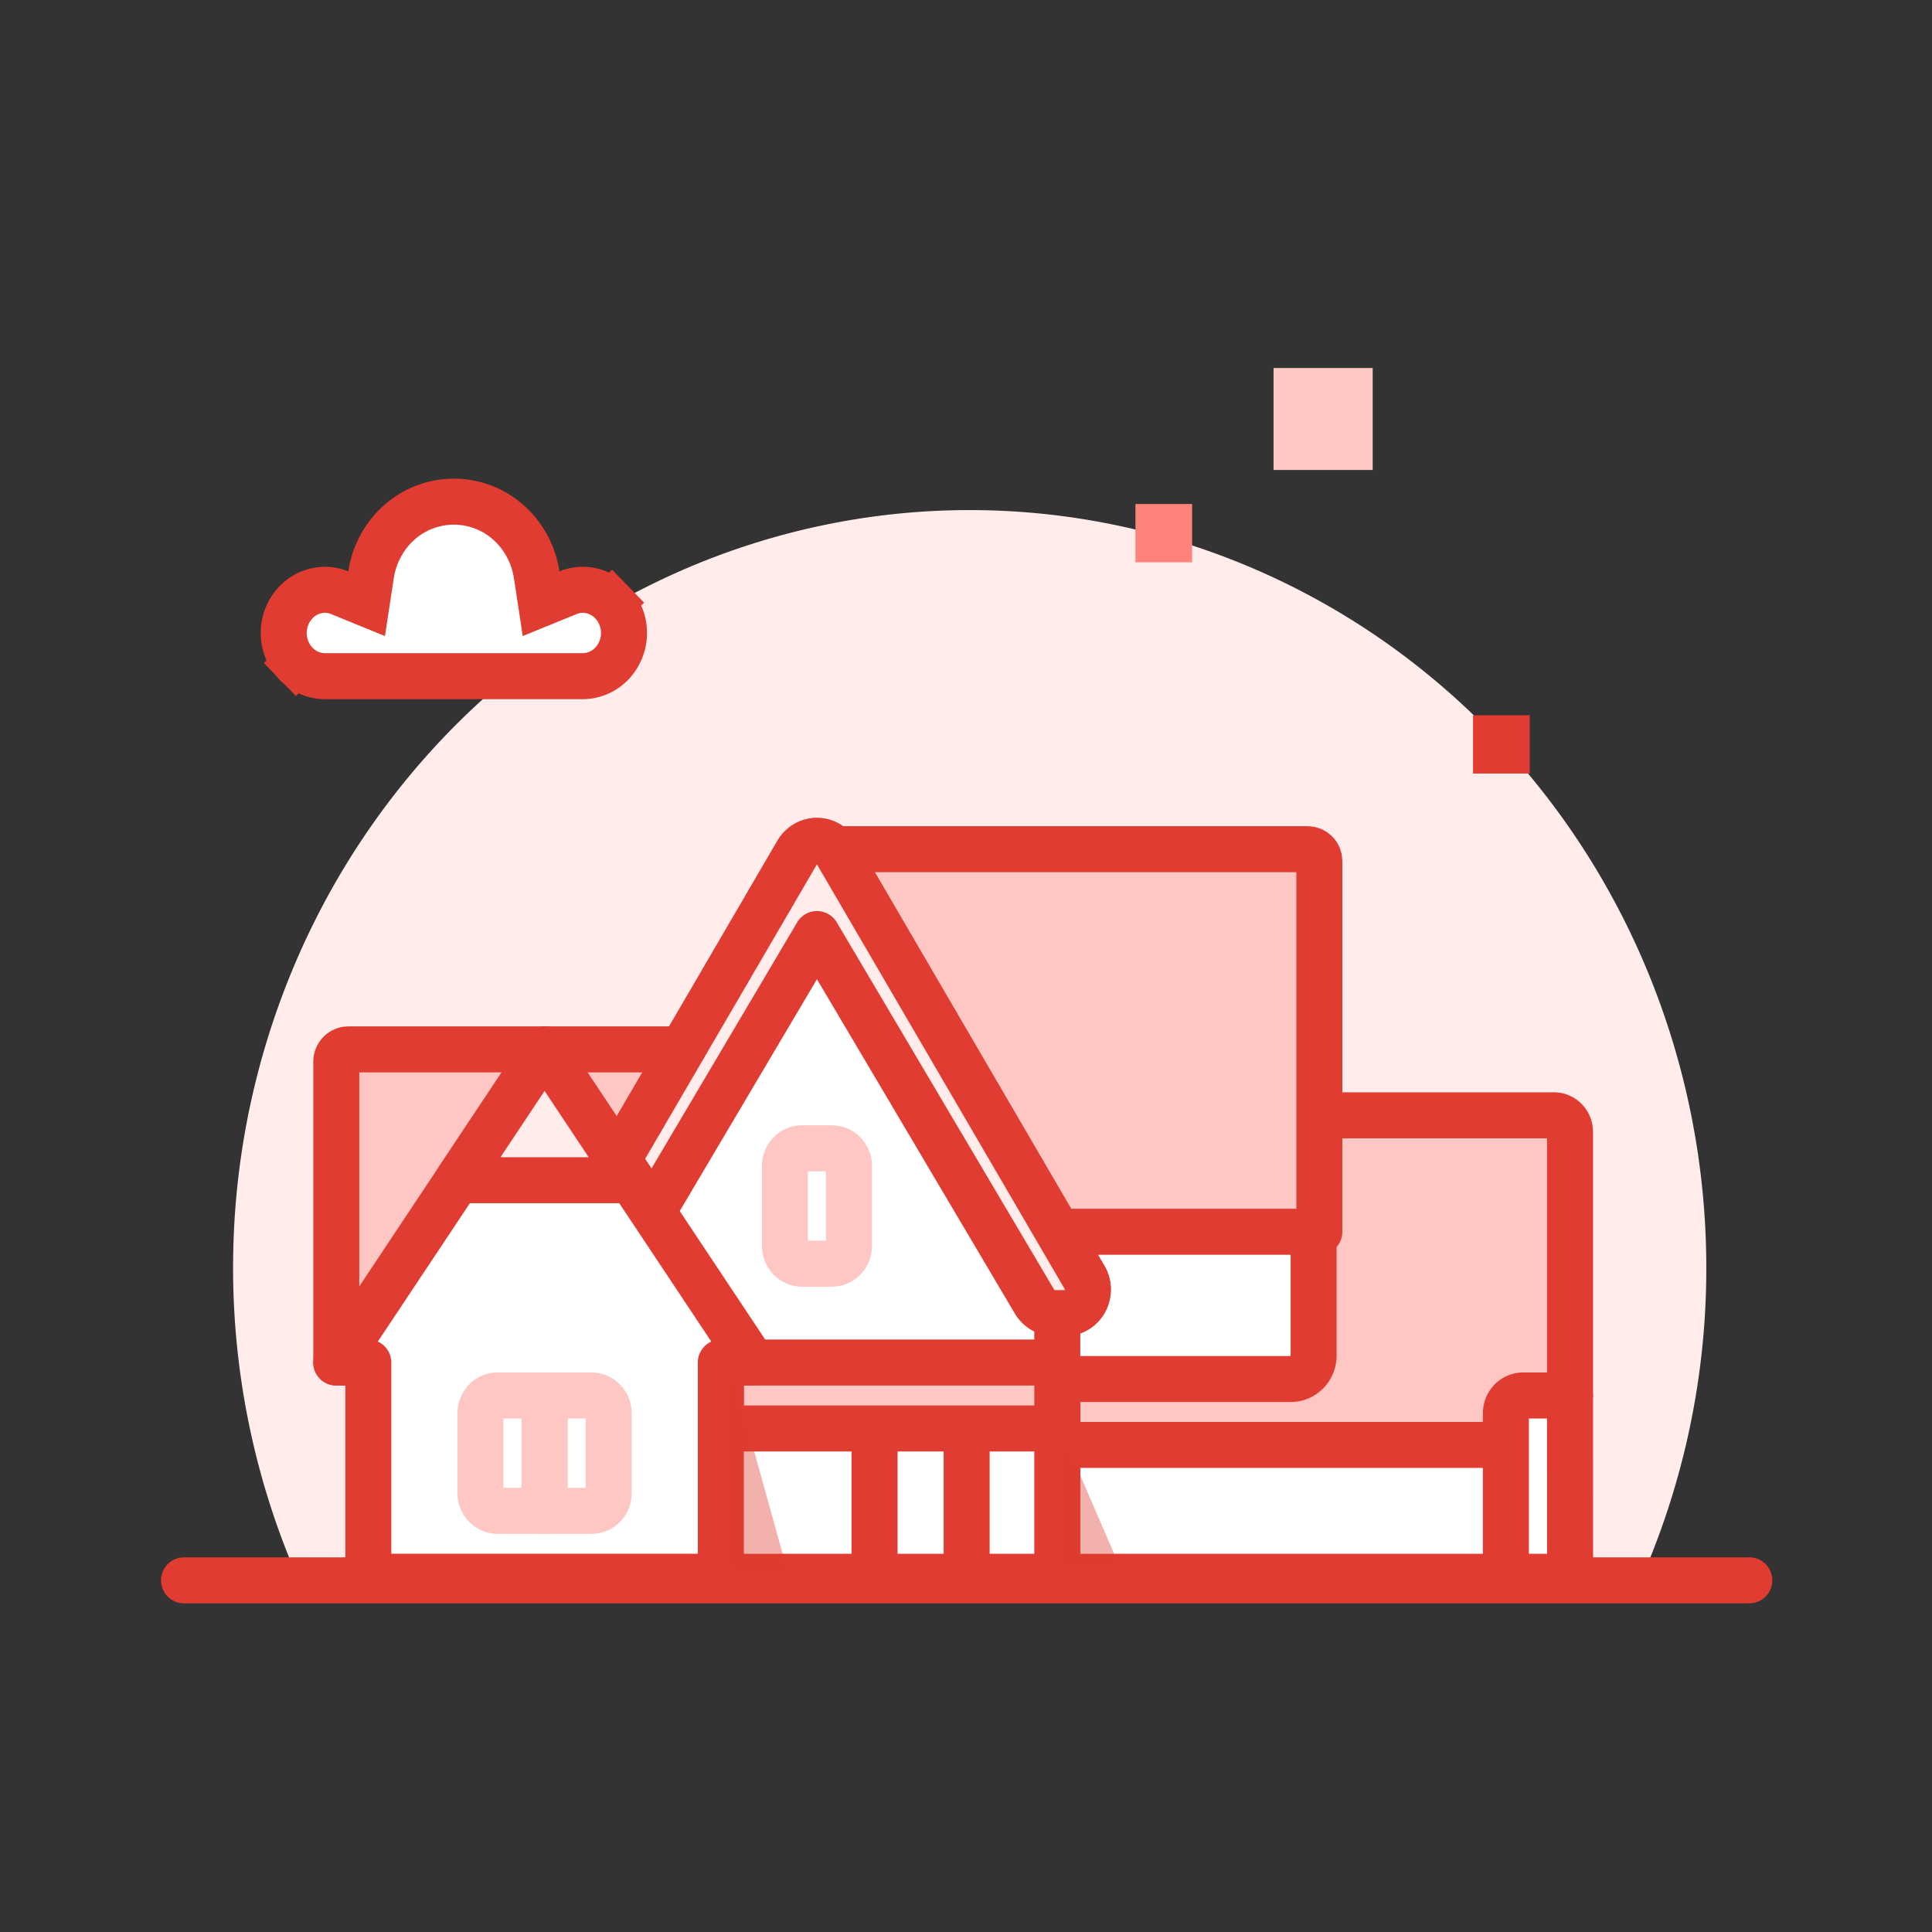
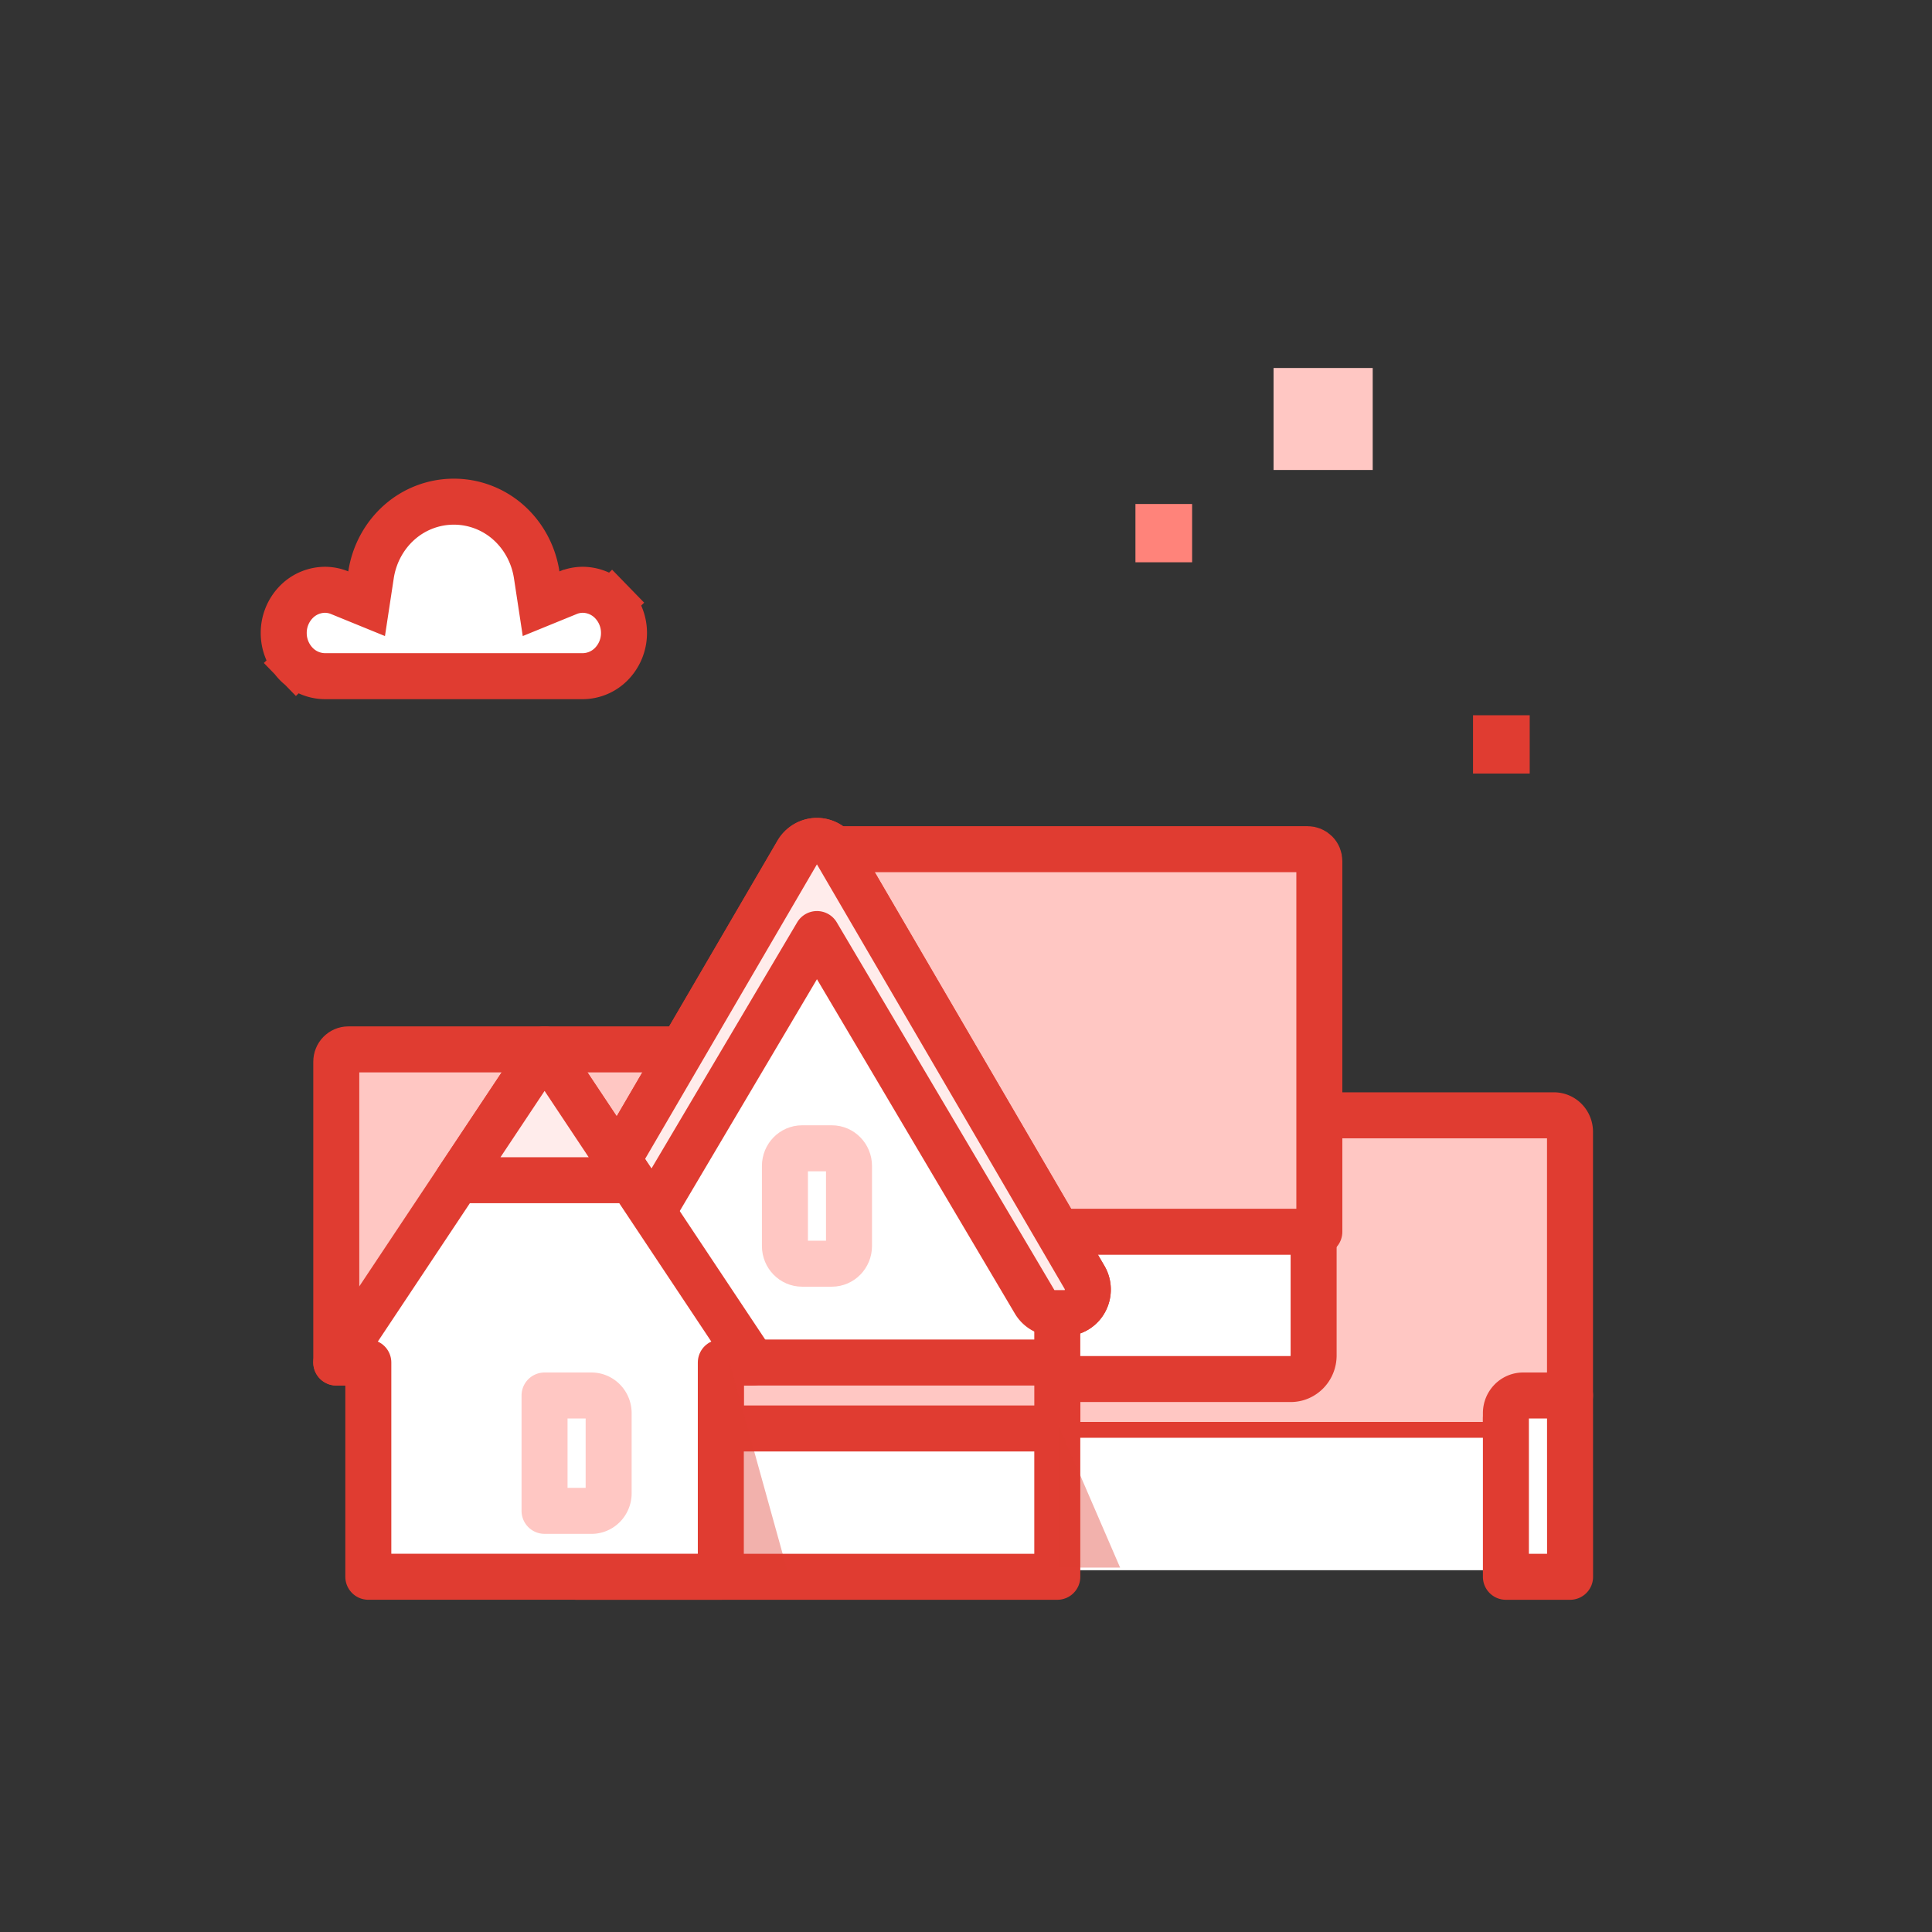
<svg xmlns="http://www.w3.org/2000/svg" xmlns:xlink="http://www.w3.org/1999/xlink" width="84" height="84" fill="none">
  <rect width="100%" height="100%" fill="#333333" stroke="none" />
  <style>.B{stroke:#e03c31}.C{stroke-width:2}.D{stroke-linejoin:round}.E{fill:#fff}.F{fill:#ffc7c3}.G{fill:#ffeceb}</style>
-   <path d="M74.187 55.122c.001-4.916-1.069-9.77-3.13-14.206s-5.061-8.341-8.78-11.429-8.063-5.281-12.713-6.417a31.16 31.16 0 0 0-14.161-.151c-4.672 1.037-9.059 3.137-12.84 6.146s-6.858 6.849-9.008 11.24a33.7 33.7 0 0 0-3.414 14.137 33.75 33.75 0 0 0 2.847 14.269h58.345a33.61 33.61 0 0 0 2.854-13.588z" class="G" />
-   <path d="M8 68.71h68.056" stroke-linecap="round" class="B C D" />
  <use xlink:href="#B" class="F" />
  <path d="M56.518 59.71H45.364v-6.651h11.955v5.827c0 .218-.084.428-.235.582a.79.79 0 0 1-.566.241z" class="E" />
  <g class="B C">
    <use xlink:href="#B" class="D" />
    <path d="M23.335 24.994l.191 1.255 1.176-.48a1.69 1.69 0 0 1 .631-.126 1.76 1.76 0 0 1 1.26.54l.717-.697-.717.697a1.92 1.92 0 0 1 .537 1.338 1.92 1.92 0 0 1-.537 1.338 1.76 1.76 0 0 1-1.262.54H14.135a1.76 1.76 0 0 1-1.262-.54l-.704.684.704-.684a1.92 1.92 0 0 1-.537-1.338 1.92 1.92 0 0 1 .537-1.338 1.76 1.76 0 0 1 1.26-.54 1.69 1.69 0 0 1 .631.126l1.176.48.191-1.255c.137-.897.58-1.709 1.242-2.291a3.57 3.57 0 0 1 4.72 0c.662.583 1.105 1.394 1.242 2.291z" class="E" />
  </g>
  <path d="M57.238 53.555H35.469V36.282h21.259c.135 0 .265.057.361.158s.15.239.15.382v16.734z" class="F" />
  <path d="M57.363 53.555H35.594V36.921h21.259c.135 0 .265.055.361.152s.149.23.149.368v16.114z" class="B C D" />
  <path d="M65.324 62.512H46.043v5.758h19.281v-5.758z" class="E" />
-   <path d="M65.476 62.823H45.97v5.733h19.507v-5.733z" class="B C D" />
  <use xlink:href="#C" class="F" />
  <use xlink:href="#C" class="B C D" />
  <use xlink:href="#D" class="E" />
  <g class="C D">
    <use xlink:href="#D" class="B" />
    <path d="M36.167 49.926h-1.294c-.412 0-.746.344-.746.768v3.481c0 .424.334.768.746.768h1.294c.412 0 .746-.344.746-.768v-3.481c0-.424-.334-.768-.746-.768z" stroke="#ffc7c3" />
    <g class="B">
      <path d="M45.97 59.24H31.34v2.867h14.63V59.24z" class="F" />
      <path d="M47.155 55.541L36.372 37.058c-.088-.152-.213-.277-.363-.364s-.319-.133-.49-.133-.341.046-.49.133a1.01 1.01 0 0 0-.363.364L22.98 57.091h2.786l9.754-16.48 9.463 15.989c.089.15.213.274.362.36a.97.97 0 0 0 .488.131h.469c.176 0 .349-.048.501-.139a1.01 1.01 0 0 0 .365-.38c.087-.158.131-.336.129-.517s-.051-.358-.142-.514z" class="G" />
    </g>
  </g>
  <path d="M32.483 59.429l-9.018-13.675-9.019 13.675h1.388v9.357h15.263v-9.357h1.387z" class="E" />
  <path d="M32.733 59.24l-9.056-13.614-9.057 13.614h1.394v9.315h15.326V59.24h1.393z" class="B C D" />
  <path opacity=".4" d="M31.738 59.313l2.488 8.956h-2.488v-8.956zm14.294 2.668l2.669 6.176h-2.669v-6.176z" fill="#e03c31" />
  <g class="C D">
    <g stroke="#ffc7c3">
-       <path d="M23.677 65.689h-2.04c-.198 0-.388-.081-.528-.225a.78.78 0 0 1-.219-.543v-3.48a.78.78 0 0 1 .219-.543c.14-.144.33-.225.528-.225h2.04v5.015z" />
      <path d="M25.717 65.689h-2.041v-5.015h2.04c.198 0 .388.081.528.225a.78.78 0 0 1 .219.543v3.48a.78.78 0 0 1-.218.543c-.14.144-.329.225-.527.225z" />
    </g>
    <g class="B">
      <path d="M23.677 45.626l-3.783 5.688h7.567l-3.783-5.688z" class="G" />
      <path d="M68.263 68.556h-2.789v-7.114a.78.78 0 0 1 .219-.543c.14-.144.33-.225.528-.225h2.041l.002 7.882z" class="E" />
    </g>
  </g>
  <path fill="#ff837a" d="M49.367 21.913h2.464v2.534h-2.464z" />
  <path d="M55.372 16h4.311v4.434h-4.311z" class="F" />
  <path fill="#e03c31" d="M64.045 31.098h2.464v2.534h-2.464z" />
-   <path d="M38.025 61.981v6.52m4.003-6.52v6.52" class="B C" />
  <defs>
    <path id="B" d="M57.114 48.493v10.441a1.05 1.05 0 0 1-.076.392c-.05.124-.123.237-.216.332s-.202.17-.323.222-.25.078-.381.078H45.968v2.866h19.506v-1.126a1.04 1.04 0 0 1 .292-.724.98.98 0 0 1 .704-.3h1.791V49.209a.73.73 0 0 0-.204-.507c-.131-.134-.308-.21-.493-.21H57.114z" />
    <path id="C" d="M32.733 45.626h-17.59c-.139 0-.271.057-.369.157s-.153.237-.153.38V59.24h18.112V45.626z" />
    <path id="D" d="M47.155 55.541L36.372 37.058c-.088-.152-.213-.277-.363-.364s-.319-.133-.49-.133-.341.046-.49.133a1.01 1.01 0 0 0-.363.364L22.98 57.091h2.09v11.465h20.899V57.091h.332c.176 0 .349-.048.502-.139a1.01 1.01 0 0 0 .365-.38c.087-.158.131-.336.129-.518s-.051-.359-.142-.514z" />
  </defs>
</svg>